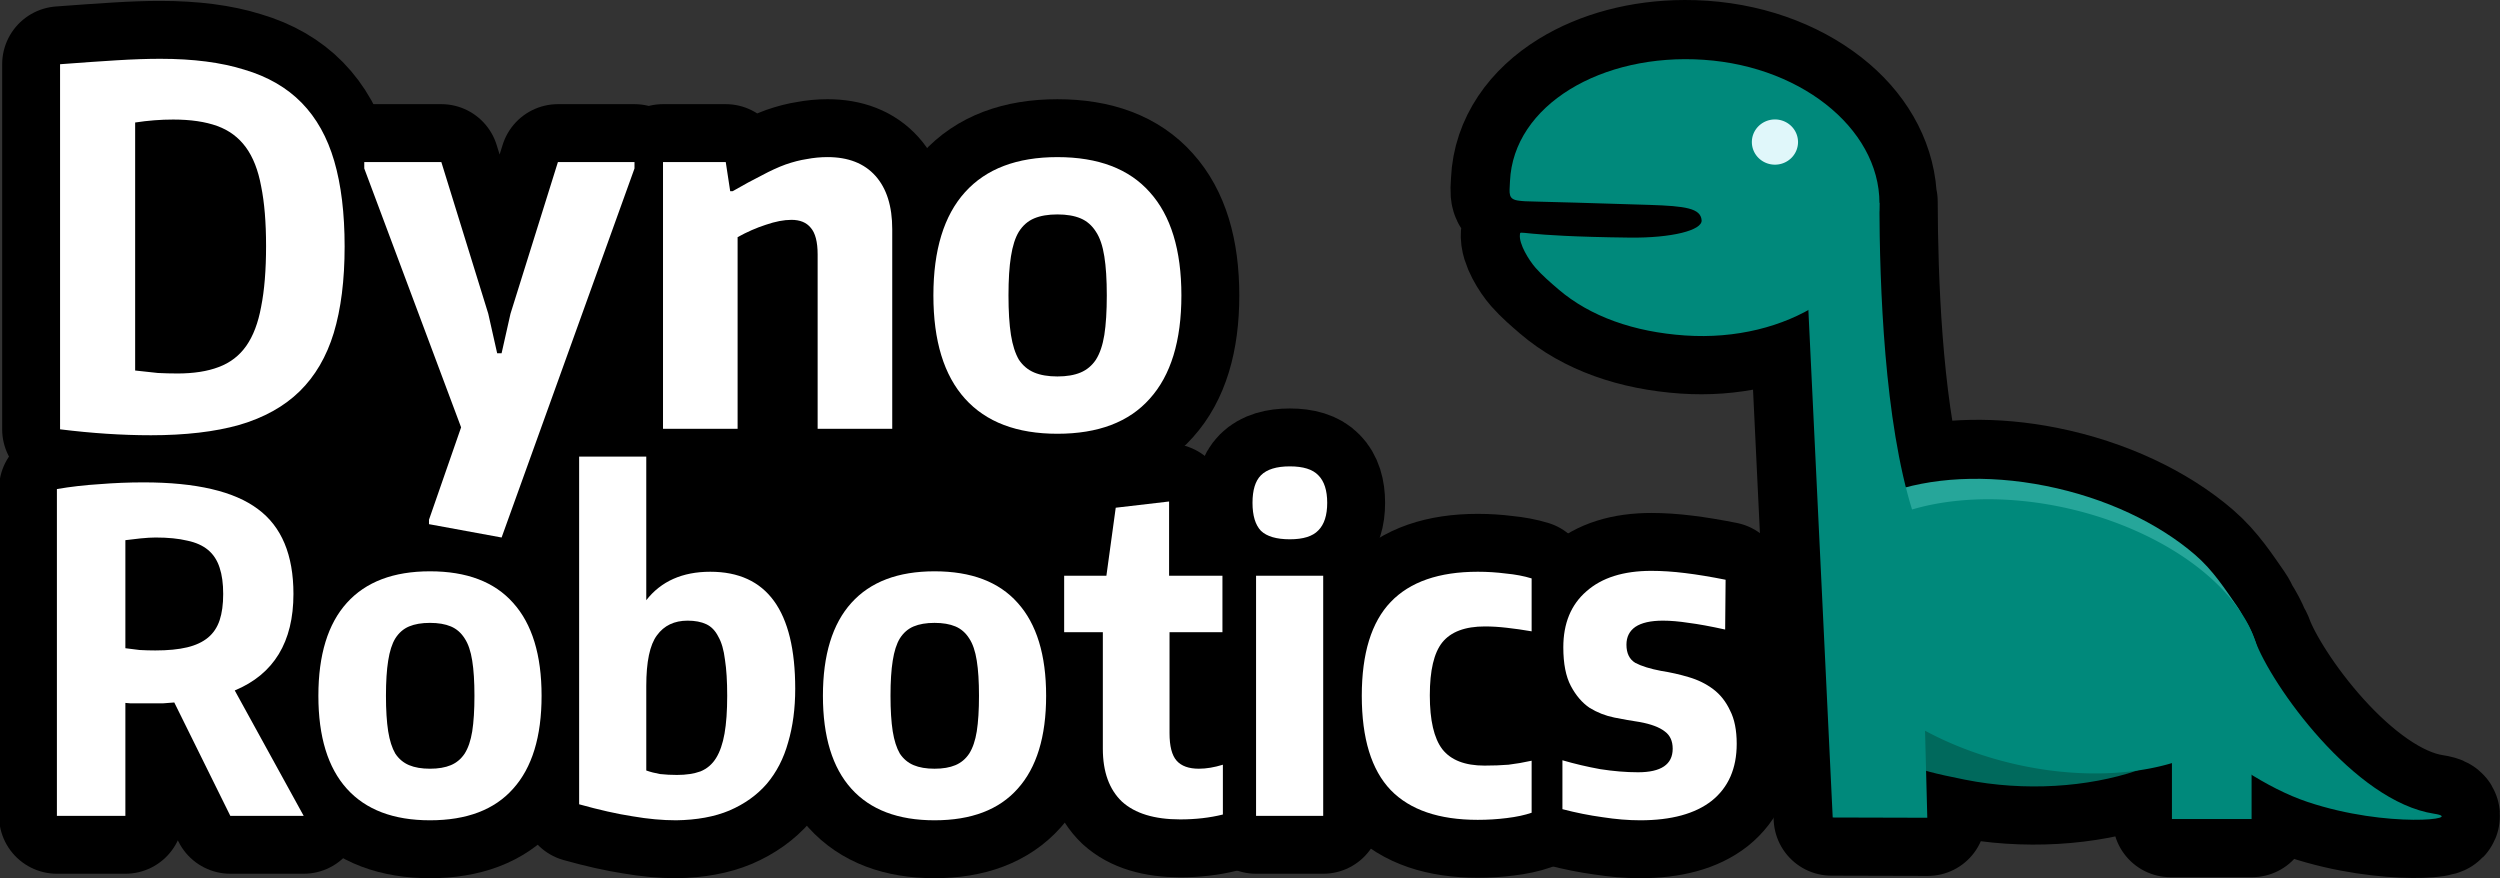
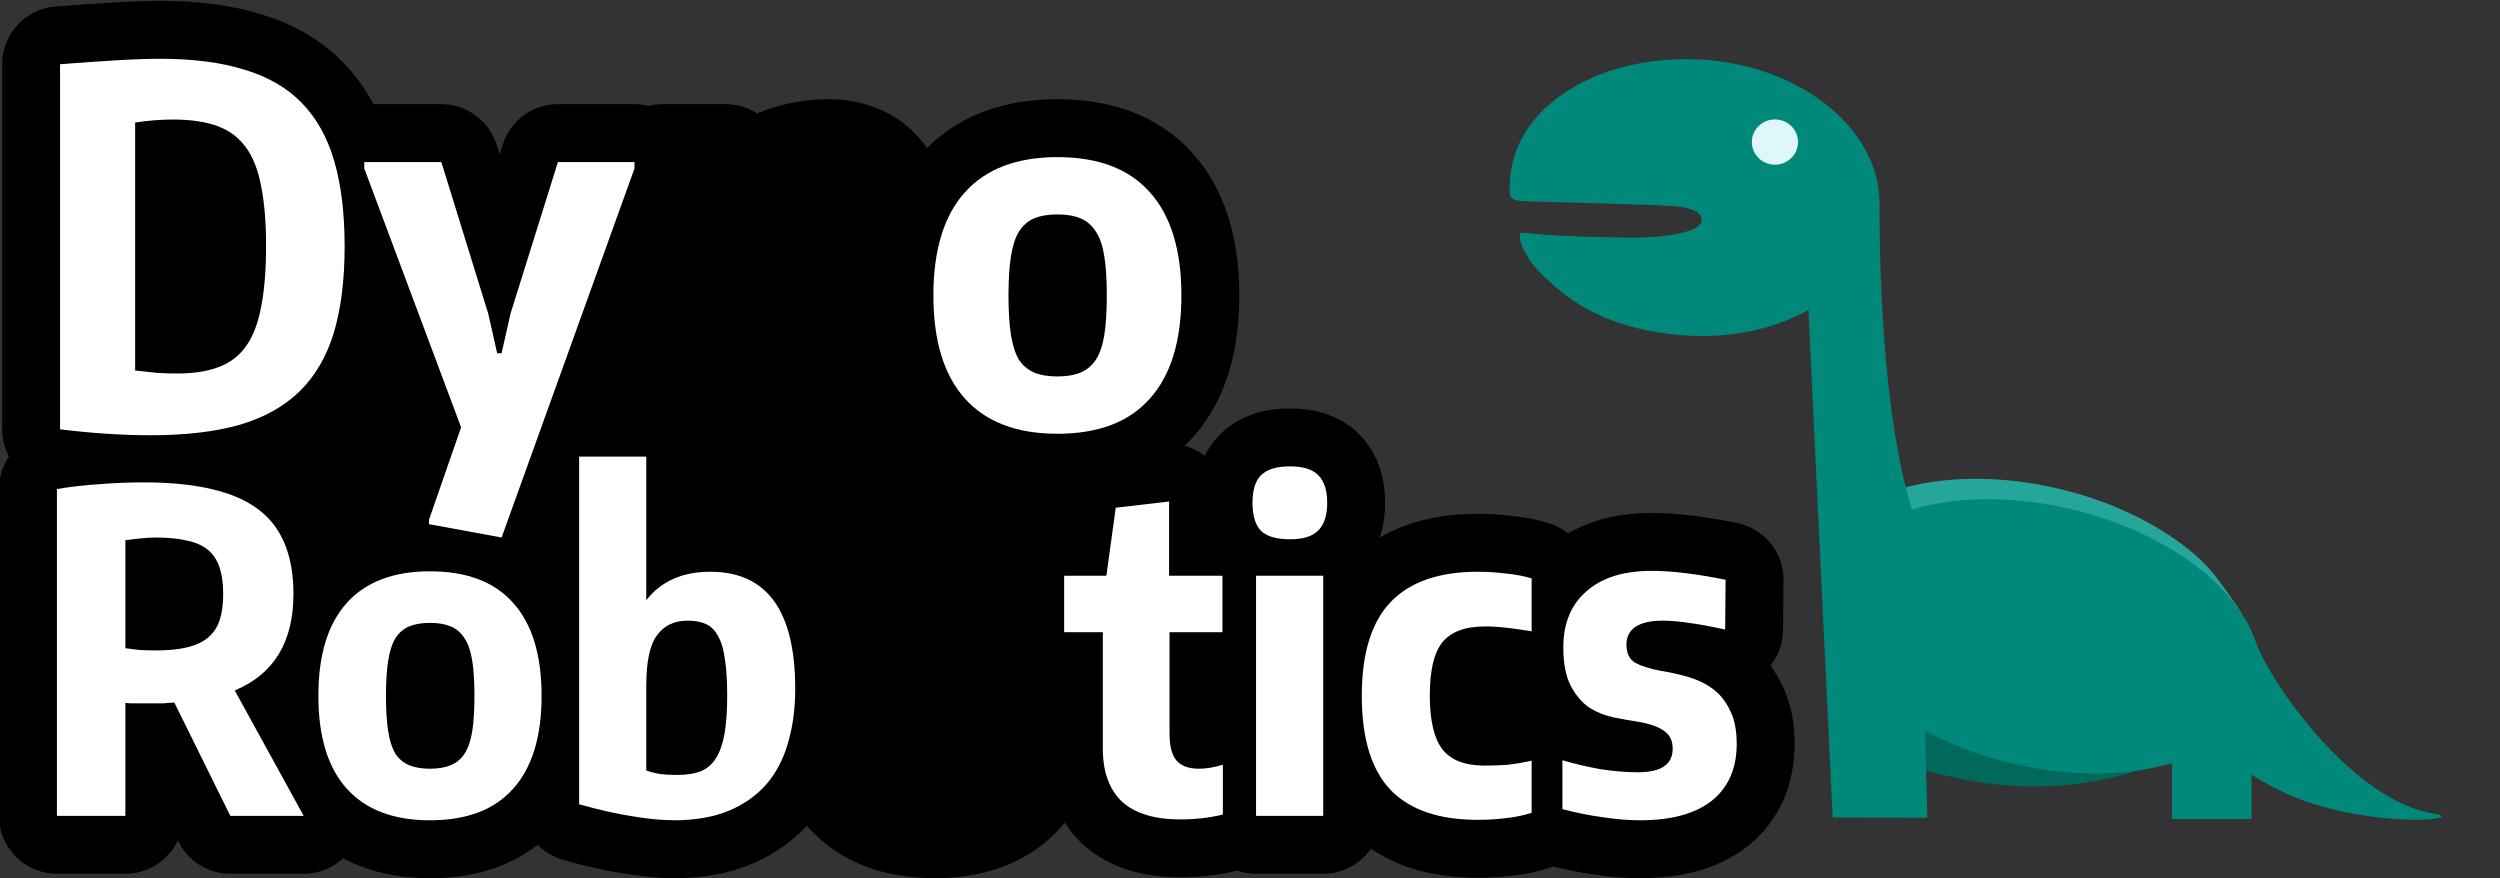
<svg xmlns="http://www.w3.org/2000/svg" xmlns:ns1="http://www.inkscape.org/namespaces/inkscape" xmlns:ns2="http://sodipodi.sourceforge.net/DTD/sodipodi-0.dtd" width="142.893mm" height="50.193mm" viewBox="0 0 506.315 177.849" id="svg2" version="1.1" ns1:version="0.92.4 (unknown)" ns2:docname="dyno-sticker.svg" ns1:export-filename="/home/sam/Pictures/Design/dyno_pupil_front.png" ns1:export-xdpi="90" ns1:export-ydpi="90">
  <rect x="0" y="0" width="506.315" height="177.849" fill="#333333" stroke="none" />
  <defs id="defs4">
    <clipPath clipPathUnits="userSpaceOnUse" id="clipPath4241">
      <path d="M 741.452,553.347 A 367.695,365.675 0 0 1 378.686,918.989 367.695,365.675 0 0 1 6.193,563.15 367.695,365.675 0 0 1 358.972,187.967 367.695,365.675 0 0 1 740.923,533.747" ns2:open="true" ns2:end="6.2295595" ns2:start="0" ns2:ry="365.6752" ns2:rx="367.6955" ns2:cy="553.34686" ns2:cx="373.75644" ns2:type="arc" id="path4243" style="fill:#4db6ac;fill-opacity:0.311" />
    </clipPath>
  </defs>
  <g transform="translate(-73.227,-491.376)" style="display:inline" ns1:label="Text" id="g50" ns1:groupmode="layer">
    <g aria-label="Dyno Robotics" transform="matrix(0.938,0,0,0.938,450.436,453.922)" style="font-style:normal;font-weight:normal;font-size:40px;line-height:1.25;font-family:sans-serif;letter-spacing:0px;word-spacing:0px;fill:#000000;fill-opacity:1;stroke:#000000;stroke-width:25;stroke-linecap:butt;stroke-linejoin:round;stroke-miterlimit:4;stroke-dasharray:none;stroke-opacity:1" id="flowRoot4765">
      <path d="m -369.653,133.904 q -9.173,0 -19.52,-1.28 V 53.797 q 7.04,-0.533 12.267,-0.853 5.227,-0.32 9.387,-0.32 10.667,0 18.133,2.347 7.573,2.24 12.373,7.147 4.8,4.907 7.04,12.587 2.24,7.68 2.24,18.453 0,10.88 -2.347,18.667 -2.347,7.68 -7.36,12.587 -5.013,4.907 -13.013,7.253 -7.893,2.24 -19.2,2.24 z m 5.76,-13.333 q 5.333,0 8.96,-1.387 3.733,-1.387 5.973,-4.587 2.24,-3.2 3.2,-8.427 1.067,-5.333 1.067,-13.12 0,-7.68 -1.067,-12.907 -0.96,-5.227 -3.307,-8.427 -2.347,-3.2 -6.187,-4.587 -3.84,-1.387 -9.493,-1.387 -4.053,0 -8.213,0.64 v 53.547 q 2.773,0.32 4.907,0.533 2.133,0.107 4.16,0.107 z" style="font-style:normal;font-variant:normal;font-weight:bold;font-stretch:normal;font-size:106.667px;line-height:75.7px;font-family:'Encode Sans Condensed';-inkscape-font-specification:'Encode Sans Condensed, Bold';stroke:#000000;stroke-width:25;stroke-linecap:butt;stroke-linejoin:round;stroke-miterlimit:4;stroke-dasharray:none;stroke-opacity:1" id="path4815" />
      <path d="m -309.517,153.104 v -0.96 l 6.933,-19.947 -20.907,-55.893 V 74.917 h 16.64 l 10.133,32.747 1.92,8.533 h 0.96 l 1.92,-8.533 10.24,-32.747 h 16.533 v 1.387 l -28.693,79.68 z" style="font-style:normal;font-variant:normal;font-weight:bold;font-stretch:normal;font-size:106.667px;line-height:75.7px;font-family:'Encode Sans Condensed';-inkscape-font-specification:'Encode Sans Condensed, Bold';stroke:#000000;stroke-width:25;stroke-linecap:butt;stroke-linejoin:round;stroke-miterlimit:4;stroke-dasharray:none;stroke-opacity:1" id="path4817" />
      <path d="m -258.99,74.917 h 13.547 l 0.96,6.293 h 0.533 q 3.52,-2.027 6.293,-3.413 2.773,-1.493 5.12,-2.347 2.453,-0.853 4.587,-1.173 2.24,-0.427 4.48,-0.427 6.72,0 10.347,4.053 3.627,4.053 3.627,11.52 v 43.093 h -16.107 V 94.864 q 0,-4.053 -1.493,-5.76 -1.387,-1.707 -4.16,-1.707 -2.453,0 -5.547,1.067 -2.987,0.96 -6.08,2.667 V 132.517 H -258.99 Z" style="font-style:normal;font-variant:normal;font-weight:bold;font-stretch:normal;font-size:106.667px;line-height:75.7px;font-family:'Encode Sans Condensed';-inkscape-font-specification:'Encode Sans Condensed, Bold';stroke:#000000;stroke-width:25;stroke-linecap:butt;stroke-linejoin:round;stroke-miterlimit:4;stroke-dasharray:none;stroke-opacity:1" id="path4819" />
      <path d="m -173.837,133.584 q -13.12,0 -19.947,-7.573 -6.827,-7.573 -6.827,-22.293 0,-14.72 6.827,-22.293 6.827,-7.573 19.947,-7.573 13.227,0 19.947,7.573 6.827,7.573 6.827,22.293 0,14.72 -6.827,22.293 -6.72,7.573 -19.947,7.573 z m 0,-12.373 q 2.987,0 5.013,-0.853 2.027,-0.853 3.307,-2.773 1.28,-2.027 1.813,-5.333 0.533,-3.413 0.533,-8.533 0,-5.12 -0.533,-8.427 -0.533,-3.413 -1.813,-5.333 -1.28,-2.027 -3.307,-2.88 -2.027,-0.853 -5.013,-0.853 -2.987,0 -5.013,0.853 -2.027,0.853 -3.307,2.88 -1.173,1.92 -1.707,5.333 -0.533,3.307 -0.533,8.427 0,5.12 0.533,8.533 0.533,3.307 1.707,5.333 1.28,1.92 3.307,2.773 2.027,0.853 5.013,0.853 z" style="font-style:normal;font-variant:normal;font-weight:bold;font-stretch:normal;font-size:106.667px;line-height:75.7px;font-family:'Encode Sans Condensed';-inkscape-font-specification:'Encode Sans Condensed, Bold';stroke:#000000;stroke-width:25;stroke-linecap:butt;stroke-linejoin:round;stroke-miterlimit:4;stroke-dasharray:none;stroke-opacity:1" id="path4821" />
      <path d="m -364.512,191.601 q -1.248,0.096 -2.496,0.192 -1.248,0 -2.592,0 -0.384,0 -1.152,0 -0.672,0 -1.536,0 -0.864,0 -1.632,0 -0.768,-0.096 -1.152,-0.096 v 24.384 h -14.784 v -70.56 q 4.512,-0.768 9.216,-1.056 4.704,-0.384 9.504,-0.384 16.992,0 24.672,5.76 7.68,5.664 7.68,18.336 0,15.552 -12.672,20.832 l 14.88,27.072 h -15.84 z m -4.128,-11.232 q 4.128,0 6.912,-0.672 2.784,-0.672 4.512,-2.112 1.728,-1.44 2.496,-3.744 0.768,-2.304 0.768,-5.664 0,-3.36 -0.768,-5.664 -0.768,-2.4 -2.496,-3.84 -1.728,-1.44 -4.512,-2.016 -2.784,-0.672 -6.816,-0.672 -1.344,0 -3.264,0.192 -1.824,0.192 -3.264,0.384 v 23.328 q 1.344,0.192 3.072,0.384 1.728,0.096 3.36,0.096 z" style="font-style:normal;font-variant:normal;font-weight:bold;font-stretch:normal;font-size:96px;line-height:75.7px;font-family:'Encode Sans Condensed';-inkscape-font-specification:'Encode Sans Condensed, Bold';stroke:#000000;stroke-width:25;stroke-linecap:butt;stroke-linejoin:round;stroke-miterlimit:4;stroke-dasharray:none;stroke-opacity:1" id="path4823" />
      <path d="m -309.303,217.041 q -11.808,0 -17.952,-6.816 -6.144,-6.816 -6.144,-20.064 0,-13.248 6.144,-20.064 6.144,-6.816 17.952,-6.816 11.904,0 17.952,6.816 6.144,6.816 6.144,20.064 0,13.248 -6.144,20.064 -6.048,6.816 -17.952,6.816 z m 0,-11.136 q 2.688,0 4.512,-0.768 1.824,-0.768 2.976,-2.496 1.152,-1.824 1.632,-4.8 0.48,-3.072 0.48,-7.68 0,-4.608 -0.48,-7.584 -0.48,-3.072 -1.632,-4.8 -1.152,-1.824 -2.976,-2.592 -1.824,-0.768 -4.512,-0.768 -2.688,0 -4.512,0.768 -1.824,0.768 -2.976,2.592 -1.056,1.728 -1.536,4.8 -0.48,2.976 -0.48,7.584 0,4.608 0.48,7.68 0.48,2.976 1.536,4.8 1.152,1.728 2.976,2.496 1.824,0.768 4.512,0.768 z" style="font-style:normal;font-variant:normal;font-weight:bold;font-stretch:normal;font-size:96px;line-height:75.7px;font-family:'Encode Sans Condensed';-inkscape-font-specification:'Encode Sans Condensed, Bold';stroke:#000000;stroke-width:25;stroke-linecap:butt;stroke-linejoin:round;stroke-miterlimit:4;stroke-dasharray:none;stroke-opacity:1" id="path4825" />
      <path d="m -256.171,217.041 q -4.416,0 -9.408,-0.864 -4.992,-0.768 -11.52,-2.592 v -75.072 h 14.496 v 31.008 q 4.8,-6.144 13.824,-6.144 18.336,0 18.336,25.248 0,6.432 -1.536,11.616 -1.44,5.184 -4.608,8.928 -3.168,3.648 -8.064,5.76 -4.8,2.016 -11.52,2.112 z m 0.192,-9.792 q 2.976,0 5.088,-0.768 2.112,-0.864 3.36,-2.88 1.248,-2.016 1.824,-5.28 0.576,-3.264 0.576,-8.16 0,-4.704 -0.48,-7.776 -0.384,-3.168 -1.44,-4.992 -0.96,-1.92 -2.592,-2.688 -1.632,-0.768 -4.032,-0.768 -4.32,0 -6.624,3.168 -2.304,3.072 -2.304,10.944 v 18.24 q 1.344,0.48 2.976,0.768 1.728,0.192 3.648,0.192 z" style="font-style:normal;font-variant:normal;font-weight:bold;font-stretch:normal;font-size:96px;line-height:75.7px;font-family:'Encode Sans Condensed';-inkscape-font-specification:'Encode Sans Condensed, Bold';stroke:#000000;stroke-width:25;stroke-linecap:butt;stroke-linejoin:round;stroke-miterlimit:4;stroke-dasharray:none;stroke-opacity:1" id="path4827" />
      <path d="m -200.365,217.041 q -11.808,0 -17.952,-6.816 -6.144,-6.816 -6.144,-20.064 0,-13.248 6.144,-20.064 6.144,-6.816 17.952,-6.816 11.904,0 17.952,6.816 6.144,6.816 6.144,20.064 0,13.248 -6.144,20.064 -6.048,6.816 -17.952,6.816 z m 0,-11.136 q 2.688,0 4.512,-0.768 1.824,-0.768 2.976,-2.496 1.152,-1.824 1.632,-4.8 0.48,-3.072 0.48,-7.68 0,-4.608 -0.48,-7.584 -0.48,-3.072 -1.632,-4.8 -1.152,-1.824 -2.976,-2.592 -1.824,-0.768 -4.512,-0.768 -2.688,0 -4.512,0.768 -1.824,0.768 -2.976,2.592 -1.056,1.728 -1.536,4.8 -0.48,2.976 -0.48,7.584 0,4.608 0.48,7.68 0.48,2.976 1.536,4.8 1.152,1.728 2.976,2.496 1.824,0.768 4.512,0.768 z" style="font-style:normal;font-variant:normal;font-weight:bold;font-stretch:normal;font-size:96px;line-height:75.7px;font-family:'Encode Sans Condensed';-inkscape-font-specification:'Encode Sans Condensed, Bold';stroke:#000000;stroke-width:25;stroke-linecap:butt;stroke-linejoin:round;stroke-miterlimit:4;stroke-dasharray:none;stroke-opacity:1" id="path4829" />
      <path d="m -147.321,216.849 q -8.352,0 -12.576,-3.84 -4.128,-3.936 -4.128,-11.424 v -25.152 h -8.352 v -12.192 h 9.12 l 2.016,-14.688 11.52,-1.344 v 16.032 h 11.52 v 12.192 h -11.424 v 21.792 q 0,4.224 1.536,5.952 1.536,1.728 4.8,1.728 2.4,0 5.184,-0.864 v 10.752 q -4.224,1.056 -9.216,1.056 z" style="font-style:normal;font-variant:normal;font-weight:bold;font-stretch:normal;font-size:96px;line-height:75.7px;font-family:'Encode Sans Condensed';-inkscape-font-specification:'Encode Sans Condensed, Bold';stroke:#000000;stroke-width:25;stroke-linecap:butt;stroke-linejoin:round;stroke-miterlimit:4;stroke-dasharray:none;stroke-opacity:1" id="path4831" />
      <path d="m -123.645,156.369 q -4.32,0 -6.24,-1.824 -1.824,-1.92 -1.824,-6.048 0,-4.128 1.824,-5.952 1.92,-1.92 6.24,-1.92 4.32,0 6.144,1.92 1.92,1.92 1.92,5.952 0,4.032 -1.92,5.952 -1.824,1.92 -6.144,1.92 z m -7.296,7.872 h 14.496 v 51.84 h -14.496 z" style="font-style:normal;font-variant:normal;font-weight:bold;font-stretch:normal;font-size:96px;line-height:75.7px;font-family:'Encode Sans Condensed';-inkscape-font-specification:'Encode Sans Condensed, Bold';stroke:#000000;stroke-width:25;stroke-linecap:butt;stroke-linejoin:round;stroke-miterlimit:4;stroke-dasharray:none;stroke-opacity:1" id="path4833" />
      <path d="m -83.059,216.945 q -12.576,0 -18.816,-6.432 -6.24,-6.528 -6.24,-20.352 0,-13.728 6.24,-20.256 6.24,-6.528 18.816,-6.528 3.072,0 6.048,0.384 3.072,0.288 5.568,1.056 v 11.424 q -2.784,-0.48 -5.376,-0.768 -2.496,-0.288 -4.704,-0.288 -6.432,0 -9.216,3.456 -2.688,3.36 -2.688,11.424 0,8.064 2.688,11.616 2.784,3.552 9.12,3.552 2.784,0 5.184,-0.192 2.4,-0.288 4.992,-0.864 v 11.232 q -2.208,0.768 -5.376,1.152 -3.072,0.384 -6.24,0.384 z" style="font-style:normal;font-variant:normal;font-weight:bold;font-stretch:normal;font-size:96px;line-height:75.7px;font-family:'Encode Sans Condensed';-inkscape-font-specification:'Encode Sans Condensed, Bold';stroke:#000000;stroke-width:25;stroke-linecap:butt;stroke-linejoin:round;stroke-miterlimit:4;stroke-dasharray:none;stroke-opacity:1" id="path4835" />
      <path d="m -47.994,217.041 q -3.84,0 -8.16,-0.672 -4.224,-0.576 -8.64,-1.728 v -10.56 q 3.936,1.152 8.16,1.92 4.32,0.672 8.16,0.672 7.488,0 7.488,-5.088 0,-2.496 -1.728,-3.744 -1.728,-1.344 -5.376,-2.016 -2.592,-0.384 -5.472,-0.96 -2.88,-0.576 -5.376,-2.112 -2.4,-1.632 -4.032,-4.704 -1.632,-3.072 -1.632,-8.352 0,-7.776 4.992,-12.096 4.992,-4.416 14.016,-4.416 3.456,0 7.296,0.48 3.936,0.48 8.736,1.44 l -0.096,10.752 q -4.8,-1.056 -7.872,-1.44 -3.072,-0.48 -5.568,-0.48 -3.936,0 -5.952,1.344 -1.92,1.344 -1.92,3.84 0,2.784 1.92,3.936 2.016,1.056 5.568,1.728 3.072,0.48 5.952,1.344 2.976,0.864 5.28,2.592 2.304,1.728 3.648,4.608 1.44,2.784 1.44,7.2 0,7.968 -5.376,12.288 -5.376,4.224 -15.456,4.224 z" style="font-style:normal;font-variant:normal;font-weight:bold;font-stretch:normal;font-size:96px;line-height:75.7px;font-family:'Encode Sans Condensed';-inkscape-font-specification:'Encode Sans Condensed, Bold';stroke:#000000;stroke-width:25;stroke-linecap:butt;stroke-linejoin:round;stroke-miterlimit:4;stroke-dasharray:none;stroke-opacity:1" id="path4837" />
    </g>
    <path style="fill:#000000;fill-opacity:1;stroke:none;stroke-width:0.938px;stroke-linecap:butt;stroke-linejoin:miter;stroke-opacity:1" d="m 90.534,512.653 0.5,135.956 319.397,2.999 -3.999,-37.488 -100.468,-1 -9.497,-39.987 9.497,-17.494 -12.996,-24.492 -24.492,9.497 -109.965,-1.5 -29.99,-18.494 -16.995,-11.996 z" id="path4769" ns1:connector-curvature="0" />
    <g aria-label="Dyno Robotics" transform="matrix(0.938,0,0,0.938,450.436,453.922)" style="font-style:normal;font-weight:normal;font-size:40px;line-height:1.25;font-family:sans-serif;letter-spacing:0px;word-spacing:0px;fill:#ffffff;fill-opacity:1;stroke:none" id="flowRoot48">
      <path d="m -369.653,133.904 q -9.173,0 -19.52,-1.28 V 53.797 q 7.04,-0.533 12.267,-0.853 5.227,-0.32 9.387,-0.32 10.667,0 18.133,2.347 7.573,2.24 12.373,7.147 4.8,4.907 7.04,12.587 2.24,7.68 2.24,18.453 0,10.88 -2.347,18.667 -2.347,7.68 -7.36,12.587 -5.013,4.907 -13.013,7.253 -7.893,2.24 -19.2,2.24 z m 5.76,-13.333 q 5.333,0 8.96,-1.387 3.733,-1.387 5.973,-4.587 2.24,-3.2 3.2,-8.427 1.067,-5.333 1.067,-13.12 0,-7.68 -1.067,-12.907 -0.96,-5.227 -3.307,-8.427 -2.347,-3.2 -6.187,-4.587 -3.84,-1.387 -9.493,-1.387 -4.053,0 -8.213,0.64 v 53.547 q 2.773,0.32 4.907,0.533 2.133,0.107 4.16,0.107 z" style="font-style:normal;font-variant:normal;font-weight:bold;font-stretch:normal;font-size:106.667px;line-height:75.7px;font-family:'Encode Sans Condensed';-inkscape-font-specification:'Encode Sans Condensed, Bold';fill:#ffffff;fill-opacity:1" id="path4790" />
      <path d="m -309.517,153.104 v -0.96 l 6.933,-19.947 -20.907,-55.893 V 74.917 h 16.64 l 10.133,32.747 1.92,8.533 h 0.96 l 1.92,-8.533 10.24,-32.747 h 16.533 v 1.387 l -28.693,79.68 z" style="font-style:normal;font-variant:normal;font-weight:bold;font-stretch:normal;font-size:106.667px;line-height:75.7px;font-family:'Encode Sans Condensed';-inkscape-font-specification:'Encode Sans Condensed, Bold';fill:#ffffff;fill-opacity:1" id="path4792" />
-       <path d="m -258.99,74.917 h 13.547 l 0.96,6.293 h 0.533 q 3.52,-2.027 6.293,-3.413 2.773,-1.493 5.12,-2.347 2.453,-0.853 4.587,-1.173 2.24,-0.427 4.48,-0.427 6.72,0 10.347,4.053 3.627,4.053 3.627,11.52 v 43.093 h -16.107 V 94.864 q 0,-4.053 -1.493,-5.76 -1.387,-1.707 -4.16,-1.707 -2.453,0 -5.547,1.067 -2.987,0.96 -6.08,2.667 V 132.517 H -258.99 Z" style="font-style:normal;font-variant:normal;font-weight:bold;font-stretch:normal;font-size:106.667px;line-height:75.7px;font-family:'Encode Sans Condensed';-inkscape-font-specification:'Encode Sans Condensed, Bold';fill:#ffffff;fill-opacity:1" id="path4794" />
      <path d="m -173.837,133.584 q -13.12,0 -19.947,-7.573 -6.827,-7.573 -6.827,-22.293 0,-14.72 6.827,-22.293 6.827,-7.573 19.947,-7.573 13.227,0 19.947,7.573 6.827,7.573 6.827,22.293 0,14.72 -6.827,22.293 -6.72,7.573 -19.947,7.573 z m 0,-12.373 q 2.987,0 5.013,-0.853 2.027,-0.853 3.307,-2.773 1.28,-2.027 1.813,-5.333 0.533,-3.413 0.533,-8.533 0,-5.12 -0.533,-8.427 -0.533,-3.413 -1.813,-5.333 -1.28,-2.027 -3.307,-2.88 -2.027,-0.853 -5.013,-0.853 -2.987,0 -5.013,0.853 -2.027,0.853 -3.307,2.88 -1.173,1.92 -1.707,5.333 -0.533,3.307 -0.533,8.427 0,5.12 0.533,8.533 0.533,3.307 1.707,5.333 1.28,1.92 3.307,2.773 2.027,0.853 5.013,0.853 z" style="font-style:normal;font-variant:normal;font-weight:bold;font-stretch:normal;font-size:106.667px;line-height:75.7px;font-family:'Encode Sans Condensed';-inkscape-font-specification:'Encode Sans Condensed, Bold';fill:#ffffff;fill-opacity:1" id="path4796" />
      <path d="m -364.512,191.601 q -1.248,0.096 -2.496,0.192 -1.248,0 -2.592,0 -0.384,0 -1.152,0 -0.672,0 -1.536,0 -0.864,0 -1.632,0 -0.768,-0.096 -1.152,-0.096 v 24.384 h -14.784 v -70.56 q 4.512,-0.768 9.216,-1.056 4.704,-0.384 9.504,-0.384 16.992,0 24.672,5.76 7.68,5.664 7.68,18.336 0,15.552 -12.672,20.832 l 14.88,27.072 h -15.84 z m -4.128,-11.232 q 4.128,0 6.912,-0.672 2.784,-0.672 4.512,-2.112 1.728,-1.44 2.496,-3.744 0.768,-2.304 0.768,-5.664 0,-3.36 -0.768,-5.664 -0.768,-2.4 -2.496,-3.84 -1.728,-1.44 -4.512,-2.016 -2.784,-0.672 -6.816,-0.672 -1.344,0 -3.264,0.192 -1.824,0.192 -3.264,0.384 v 23.328 q 1.344,0.192 3.072,0.384 1.728,0.096 3.36,0.096 z" style="font-style:normal;font-variant:normal;font-weight:bold;font-stretch:normal;font-size:96px;line-height:75.7px;font-family:'Encode Sans Condensed';-inkscape-font-specification:'Encode Sans Condensed, Bold';fill:#ffffff;fill-opacity:1" id="path4798" />
      <path d="m -309.303,217.041 q -11.808,0 -17.952,-6.816 -6.144,-6.816 -6.144,-20.064 0,-13.248 6.144,-20.064 6.144,-6.816 17.952,-6.816 11.904,0 17.952,6.816 6.144,6.816 6.144,20.064 0,13.248 -6.144,20.064 -6.048,6.816 -17.952,6.816 z m 0,-11.136 q 2.688,0 4.512,-0.768 1.824,-0.768 2.976,-2.496 1.152,-1.824 1.632,-4.8 0.48,-3.072 0.48,-7.68 0,-4.608 -0.48,-7.584 -0.48,-3.072 -1.632,-4.8 -1.152,-1.824 -2.976,-2.592 -1.824,-0.768 -4.512,-0.768 -2.688,0 -4.512,0.768 -1.824,0.768 -2.976,2.592 -1.056,1.728 -1.536,4.8 -0.48,2.976 -0.48,7.584 0,4.608 0.48,7.68 0.48,2.976 1.536,4.8 1.152,1.728 2.976,2.496 1.824,0.768 4.512,0.768 z" style="font-style:normal;font-variant:normal;font-weight:bold;font-stretch:normal;font-size:96px;line-height:75.7px;font-family:'Encode Sans Condensed';-inkscape-font-specification:'Encode Sans Condensed, Bold';fill:#ffffff;fill-opacity:1" id="path4800" />
      <path d="m -256.171,217.041 q -4.416,0 -9.408,-0.864 -4.992,-0.768 -11.52,-2.592 v -75.072 h 14.496 v 31.008 q 4.8,-6.144 13.824,-6.144 18.336,0 18.336,25.248 0,6.432 -1.536,11.616 -1.44,5.184 -4.608,8.928 -3.168,3.648 -8.064,5.76 -4.8,2.016 -11.52,2.112 z m 0.192,-9.792 q 2.976,0 5.088,-0.768 2.112,-0.864 3.36,-2.88 1.248,-2.016 1.824,-5.28 0.576,-3.264 0.576,-8.16 0,-4.704 -0.48,-7.776 -0.384,-3.168 -1.44,-4.992 -0.96,-1.92 -2.592,-2.688 -1.632,-0.768 -4.032,-0.768 -4.32,0 -6.624,3.168 -2.304,3.072 -2.304,10.944 v 18.24 q 1.344,0.48 2.976,0.768 1.728,0.192 3.648,0.192 z" style="font-style:normal;font-variant:normal;font-weight:bold;font-stretch:normal;font-size:96px;line-height:75.7px;font-family:'Encode Sans Condensed';-inkscape-font-specification:'Encode Sans Condensed, Bold';fill:#ffffff;fill-opacity:1" id="path4802" />
-       <path d="m -200.365,217.041 q -11.808,0 -17.952,-6.816 -6.144,-6.816 -6.144,-20.064 0,-13.248 6.144,-20.064 6.144,-6.816 17.952,-6.816 11.904,0 17.952,6.816 6.144,6.816 6.144,20.064 0,13.248 -6.144,20.064 -6.048,6.816 -17.952,6.816 z m 0,-11.136 q 2.688,0 4.512,-0.768 1.824,-0.768 2.976,-2.496 1.152,-1.824 1.632,-4.8 0.48,-3.072 0.48,-7.68 0,-4.608 -0.48,-7.584 -0.48,-3.072 -1.632,-4.8 -1.152,-1.824 -2.976,-2.592 -1.824,-0.768 -4.512,-0.768 -2.688,0 -4.512,0.768 -1.824,0.768 -2.976,2.592 -1.056,1.728 -1.536,4.8 -0.48,2.976 -0.48,7.584 0,4.608 0.48,7.68 0.48,2.976 1.536,4.8 1.152,1.728 2.976,2.496 1.824,0.768 4.512,0.768 z" style="font-style:normal;font-variant:normal;font-weight:bold;font-stretch:normal;font-size:96px;line-height:75.7px;font-family:'Encode Sans Condensed';-inkscape-font-specification:'Encode Sans Condensed, Bold';fill:#ffffff;fill-opacity:1" id="path4804" />
      <path d="m -147.321,216.849 q -8.352,0 -12.576,-3.84 -4.128,-3.936 -4.128,-11.424 v -25.152 h -8.352 v -12.192 h 9.12 l 2.016,-14.688 11.52,-1.344 v 16.032 h 11.52 v 12.192 h -11.424 v 21.792 q 0,4.224 1.536,5.952 1.536,1.728 4.8,1.728 2.4,0 5.184,-0.864 v 10.752 q -4.224,1.056 -9.216,1.056 z" style="font-style:normal;font-variant:normal;font-weight:bold;font-stretch:normal;font-size:96px;line-height:75.7px;font-family:'Encode Sans Condensed';-inkscape-font-specification:'Encode Sans Condensed, Bold';fill:#ffffff;fill-opacity:1" id="path4806" />
      <path d="m -123.645,156.369 q -4.32,0 -6.24,-1.824 -1.824,-1.92 -1.824,-6.048 0,-4.128 1.824,-5.952 1.92,-1.92 6.24,-1.92 4.32,0 6.144,1.92 1.92,1.92 1.92,5.952 0,4.032 -1.92,5.952 -1.824,1.92 -6.144,1.92 z m -7.296,7.872 h 14.496 v 51.84 h -14.496 z" style="font-style:normal;font-variant:normal;font-weight:bold;font-stretch:normal;font-size:96px;line-height:75.7px;font-family:'Encode Sans Condensed';-inkscape-font-specification:'Encode Sans Condensed, Bold';fill:#ffffff;fill-opacity:1" id="path4808" />
      <path d="m -83.059,216.945 q -12.576,0 -18.816,-6.432 -6.24,-6.528 -6.24,-20.352 0,-13.728 6.24,-20.256 6.24,-6.528 18.816,-6.528 3.072,0 6.048,0.384 3.072,0.288 5.568,1.056 v 11.424 q -2.784,-0.48 -5.376,-0.768 -2.496,-0.288 -4.704,-0.288 -6.432,0 -9.216,3.456 -2.688,3.36 -2.688,11.424 0,8.064 2.688,11.616 2.784,3.552 9.12,3.552 2.784,0 5.184,-0.192 2.4,-0.288 4.992,-0.864 v 11.232 q -2.208,0.768 -5.376,1.152 -3.072,0.384 -6.24,0.384 z" style="font-style:normal;font-variant:normal;font-weight:bold;font-stretch:normal;font-size:96px;line-height:75.7px;font-family:'Encode Sans Condensed';-inkscape-font-specification:'Encode Sans Condensed, Bold';fill:#ffffff;fill-opacity:1" id="path4810" />
      <path d="m -47.994,217.041 q -3.84,0 -8.16,-0.672 -4.224,-0.576 -8.64,-1.728 v -10.56 q 3.936,1.152 8.16,1.92 4.32,0.672 8.16,0.672 7.488,0 7.488,-5.088 0,-2.496 -1.728,-3.744 -1.728,-1.344 -5.376,-2.016 -2.592,-0.384 -5.472,-0.96 -2.88,-0.576 -5.376,-2.112 -2.4,-1.632 -4.032,-4.704 -1.632,-3.072 -1.632,-8.352 0,-7.776 4.992,-12.096 4.992,-4.416 14.016,-4.416 3.456,0 7.296,0.48 3.936,0.48 8.736,1.44 l -0.096,10.752 q -4.8,-1.056 -7.872,-1.44 -3.072,-0.48 -5.568,-0.48 -3.936,0 -5.952,1.344 -1.92,1.344 -1.92,3.84 0,2.784 1.92,3.936 2.016,1.056 5.568,1.728 3.072,0.48 5.952,1.344 2.976,0.864 5.28,2.592 2.304,1.728 3.648,4.608 1.44,2.784 1.44,7.2 0,7.968 -5.376,12.288 -5.376,4.224 -15.456,4.224 z" style="font-style:normal;font-variant:normal;font-weight:bold;font-stretch:normal;font-size:96px;line-height:75.7px;font-family:'Encode Sans Condensed';-inkscape-font-specification:'Encode Sans Condensed, Bold';fill:#ffffff;fill-opacity:1" id="path4812" />
    </g>
  </g>
  <g ns1:label="Dino" ns1:groupmode="layer" id="layer1" style="display:inline" transform="translate(-73.227,-491.376)">
-     <path style="color:#000000;font-style:normal;font-variant:normal;font-weight:normal;font-stretch:normal;font-size:medium;line-height:normal;font-family:sans-serif;font-variant-ligatures:normal;font-variant-position:normal;font-variant-caps:normal;font-variant-numeric:normal;font-variant-alternates:normal;font-feature-settings:normal;text-indent:0;text-align:start;text-decoration:none;text-decoration-line:none;text-decoration-style:solid;text-decoration-color:#000000;letter-spacing:normal;word-spacing:normal;text-transform:none;writing-mode:lr-tb;direction:ltr;text-orientation:mixed;dominant-baseline:auto;baseline-shift:baseline;text-anchor:start;white-space:normal;shape-padding:0;clip-rule:nonzero;display:inline;overflow:visible;visibility:visible;opacity:1;isolation:auto;mix-blend-mode:normal;color-interpolation:sRGB;color-interpolation-filters:linearRGB;solid-color:#000000;solid-opacity:1;vector-effect:none;fill-opacity:1;fill-rule:nonzero;stroke:#000000;stroke-width:23.438;stroke-linecap:butt;stroke-linejoin:round;stroke-miterlimit:4;stroke-dasharray:none;stroke-dashoffset:0;stroke-opacity:1;color-rendering:auto;image-rendering:auto;shape-rendering:auto;text-rendering:auto;enable-background:accumulate" d="m 414.396,503.095 c -8.895,0.026 -17.094,2.27 -23.381,6.138 -7.185,4.421 -11.878,10.979 -12.218,18.763 -0.055,1.262 -0.181,2.179 0.029,2.875 0.105,0.348 0.309,0.64 0.635,0.844 0.327,0.204 0.766,0.326 1.361,0.394 1.986,0.227 0.015,0.003 26.368,0.845 3.669,0.117 6.26,0.293 7.93,0.729 0.835,0.218 1.436,0.501 1.833,0.858 0.397,0.357 0.599,0.785 0.646,1.352 0.035,0.418 -0.258,0.841 -0.925,1.258 -0.667,0.417 -1.681,0.801 -2.969,1.118 -2.575,0.633 -6.242,1.005 -10.467,0.956 -11.575,-0.135 -17.102,-0.553 -19.751,-0.803 -1.325,-0.125 -1.911,-0.212 -2.241,-0.195 -0.083,0.004 -0.155,0.014 -0.225,0.046 -0.069,0.032 -0.129,0.096 -0.158,0.16 -0.058,0.128 -0.043,0.224 -0.057,0.346 -0.116,1.018 0.358,2.325 1.017,3.591 0.658,1.266 1.51,2.483 2.199,3.269 1.366,1.558 3.031,2.988 4.637,4.367 6.462,5.544 15.387,8.681 25.747,9.389 9.336,0.638 17.951,-1.421 24.815,-5.184 l 4.928,102.792 19.504,0.052 -0.245,-9.476 c 1.967,0.558 4.351,1.099 7.643,1.757 12.208,2.441 24.982,1.519 34.95,-1.84 0.135,-0.045 0.24,-0.112 0.374,-0.158 2.279,-0.344 4.415,-0.834 6.457,-1.437 v 11.411 h 16.483 v -8.892 c 3.706,2.264 7.492,4.215 11.093,5.418 8.159,2.728 16.236,3.581 21.456,3.625 2.61,0.022 4.492,-0.151 5.363,-0.414 0.218,-0.066 0.375,-0.126 0.488,-0.241 0.056,-0.058 0.104,-0.146 0.096,-0.243 -0.008,-0.097 -0.065,-0.173 -0.127,-0.227 -0.124,-0.107 -0.297,-0.174 -0.551,-0.247 -0.253,-0.072 -0.586,-0.14 -1.004,-0.204 -8.022,-1.227 -16.26,-7.712 -22.889,-15.043 -6.629,-7.331 -11.654,-15.514 -13.283,-20.036 -0.162,-0.45 -0.39,-0.663 -0.564,-1.072 -0.571,-1.395 -1.3,-2.76 -2.173,-4.118 -0.299,-0.613 -0.567,-1.227 -0.995,-1.834 -2.318,-3.294 -4.704,-7.088 -8.415,-10.288 -7.401,-6.383 -18.074,-11.544 -30.278,-13.984 -10.418,-2.083 -20.156,-1.734 -28.182,0.359 -4.526,-17.946 -5.353,-42.001 -5.404,-57.506 l -0.002,-0.19 -0.144,0.009 c -0.086,-7.128 -3.578,-13.807 -9.559,-18.938 -6.458,-5.542 -15.634,-9.316 -26.001,-10.025 -1.296,-0.088 -2.58,-0.131 -3.851,-0.127 z" id="path218" ns1:connector-curvature="0" />
    <g id="g73" transform="matrix(1.006,0,0,1.006,5.623,-4.364)">
      <path ns2:nodetypes="ssssssss" style="display:inline;fill:#26a69a;fill-opacity:1;stroke-width:0.354" d="m 519.595,625.544 c -1.84,14.453 -22.959,22.245 -47.17,17.405 -24.212,-4.841 -38.057,-21.375 -36.217,-35.828 0.92,-7.227 2.369,-11.894 10.905,-15.044 8.536,-3.15 19.869,-3.888 31.975,-1.467 12.106,2.42 22.693,7.541 30.023,13.863 3.665,3.161 6.028,6.916 8.336,10.197 2.515,3.574 2.608,7.262 2.148,10.875 z" id="path3416" ns1:connector-curvature="0" transform="translate(0,3.6763471e-6)" />
      <path ns1:connector-curvature="0" id="path3419" d="m 515.304,631.622 c -1.84,14.453 -28.322,22.961 -52.534,18.12 -12.106,-2.42 -12.859,-3.116 -19.117,-9.661 -6.258,-6.545 -8.365,-17.868 -7.445,-25.095 0.92,-7.227 -1.922,-13.682 6.614,-16.831 8.536,-3.15 19.869,-3.888 31.975,-1.467 24.212,4.841 42.348,20.481 40.508,34.934 z" style="display:inline;fill:#00695c;fill-opacity:1;stroke-width:0.354" ns2:nodetypes="sssssss" transform="translate(0,3.6763471e-6)" />
      <path ns2:nodetypes="ssssssssssss" ns1:connector-curvature="0" id="path3336" d="m 445.522,535.111 c -1.047,15.325 -18.55,26.61 -39.093,25.207 -10.272,-0.702 -19.106,-3.811 -25.494,-9.293 -1.597,-1.37 -3.247,-2.786 -4.593,-4.322 -1.347,-1.536 -3.369,-4.808 -3.155,-6.686 0.121,-1.063 -0.898,0.332 22.125,0.6 8.423,0.098 14.626,-1.476 14.456,-3.503 -0.201,-2.398 -3.219,-2.851 -10.521,-3.085 -26.201,-0.838 -24.226,-0.612 -26.201,-0.838 -2.308,-0.263 -1.968,-1.385 -1.858,-3.907 0.67,-15.346 18.49,-25.867 39.033,-24.463 20.543,1.404 36.348,14.965 35.301,30.291 z" style="fill:#00897b;fill-opacity:1;stroke-width:0.354" />
      <path ns2:open="true" d="m 429.176,521.382 a 4.647,4.551 0 0 1 -4.619,4.551 4.647,4.551 0 0 1 -4.674,-4.497 4.647,4.551 0 0 1 4.564,-4.604 4.647,4.551 0 0 1 4.728,4.443" ns2:end="6.2594762" ns2:start="0" ns2:ry="4.5512671" ns2:rx="4.6470151" ns2:cy="521.38245" ns2:cx="424.52911" ns2:type="arc" id="path4138" style="fill:#e0f7fa;fill-opacity:1;stroke-width:0.354" />
      <path ns2:nodetypes="cccscccc" ns1:connector-curvature="0" id="rect4142" d="m 430.268,534.534 15.287,-0.914 c 0.055,16.847 0.974,43.931 6.683,62.085 0,0 10.088,4.236 10.615,21.083 0.253,8.095 -8.113,22.812 -8.113,22.812 l 0.461,17.811 -19.042,-0.052 z" style="fill:#00897b;fill-opacity:1;stroke-width:0.354" />
      <path ns1:connector-curvature="0" id="path4146" d="m 522.098,629.656 a 44.766,26.28 13.448 0 1 -47.17,17.405 44.766,26.28 13.448 0 1 -40.508,-34.934 44.766,26.28 13.448 0 1 47.17,-17.405 44.766,26.28 13.448 0 1 40.508,34.934 z" style="fill:#00897b;fill-opacity:1;stroke-width:0.354" />
      <rect y="637.693" x="504.451" height="19.975" width="16.034" id="rect4150" style="fill:#00897b;fill-opacity:1;stroke-width:0.354" />
      <path ns2:nodetypes="sssss" ns1:connector-curvature="0" id="path4154" d="m 557.238,656.601 c 6.574,1.005 -9.312,3.033 -25.49,-2.376 -16.178,-5.409 -36.536,-24.671 -33.671,-30.673 2.865,-6.002 17.063,-18.594 23.06,-1.94 3.27,9.081 20.003,32.527 36.101,34.989 z" style="fill:#00897b;fill-opacity:1;stroke-width:0.353" />
    </g>
  </g>
</svg>